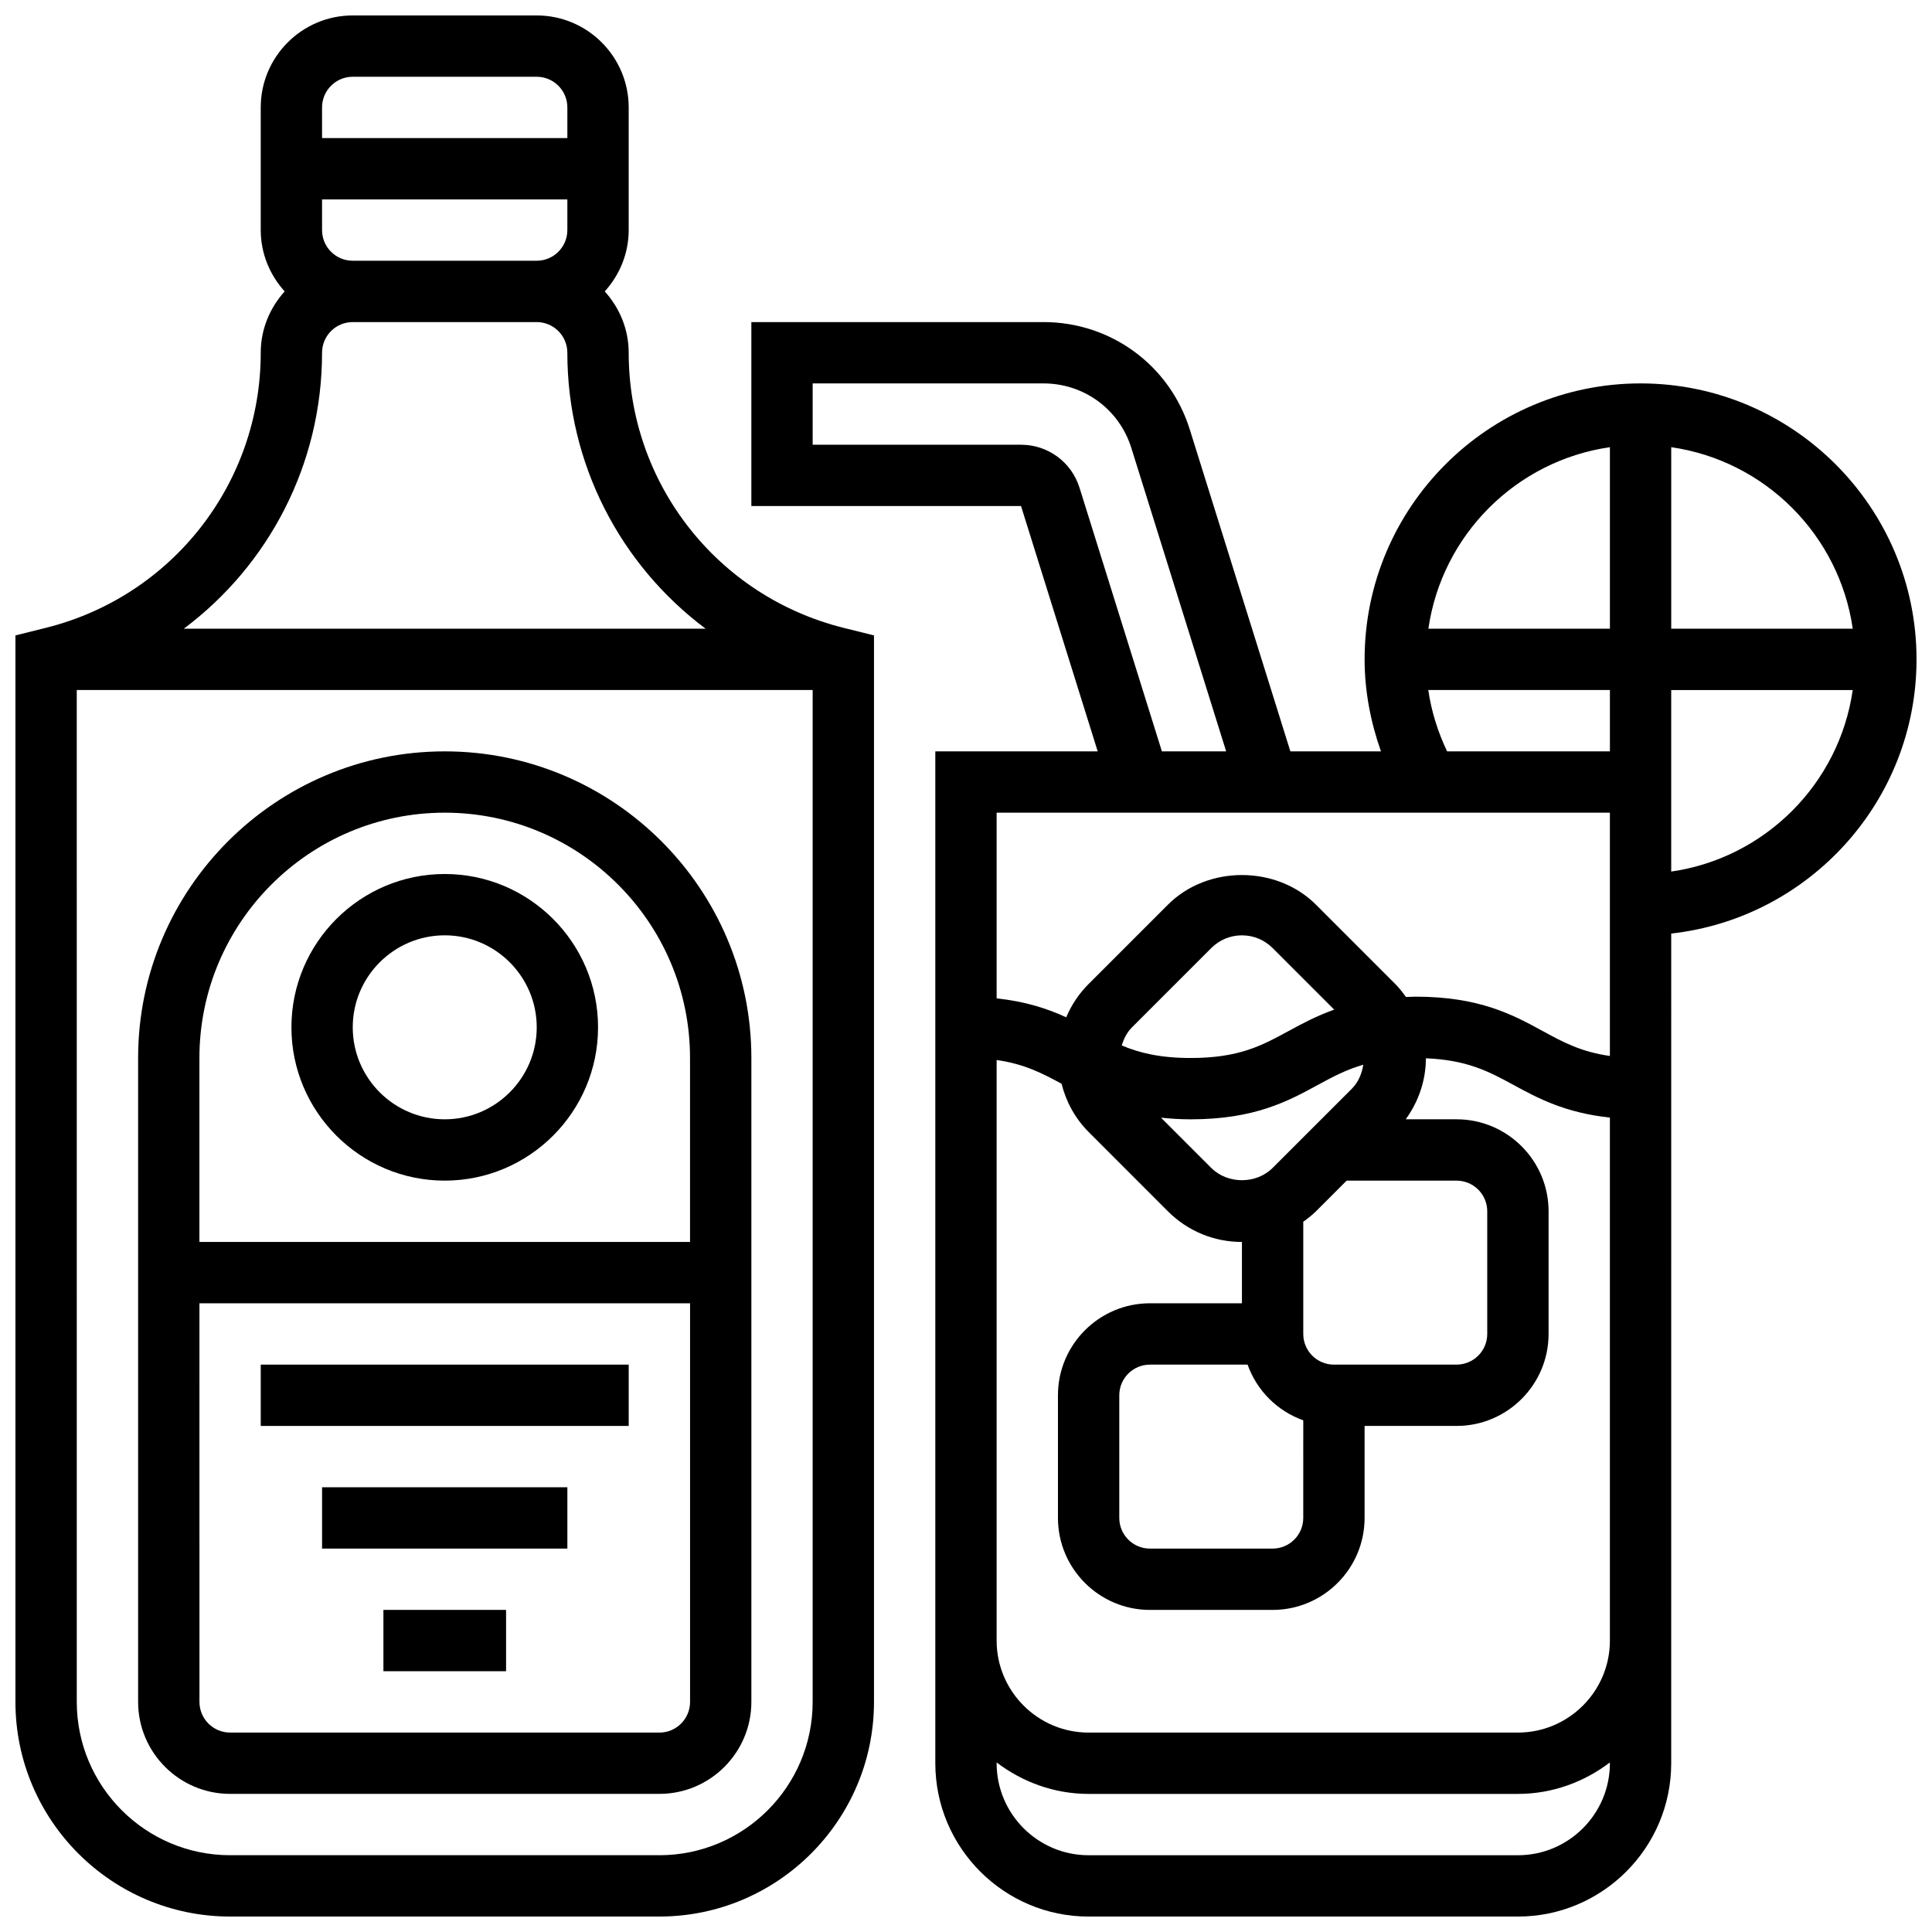
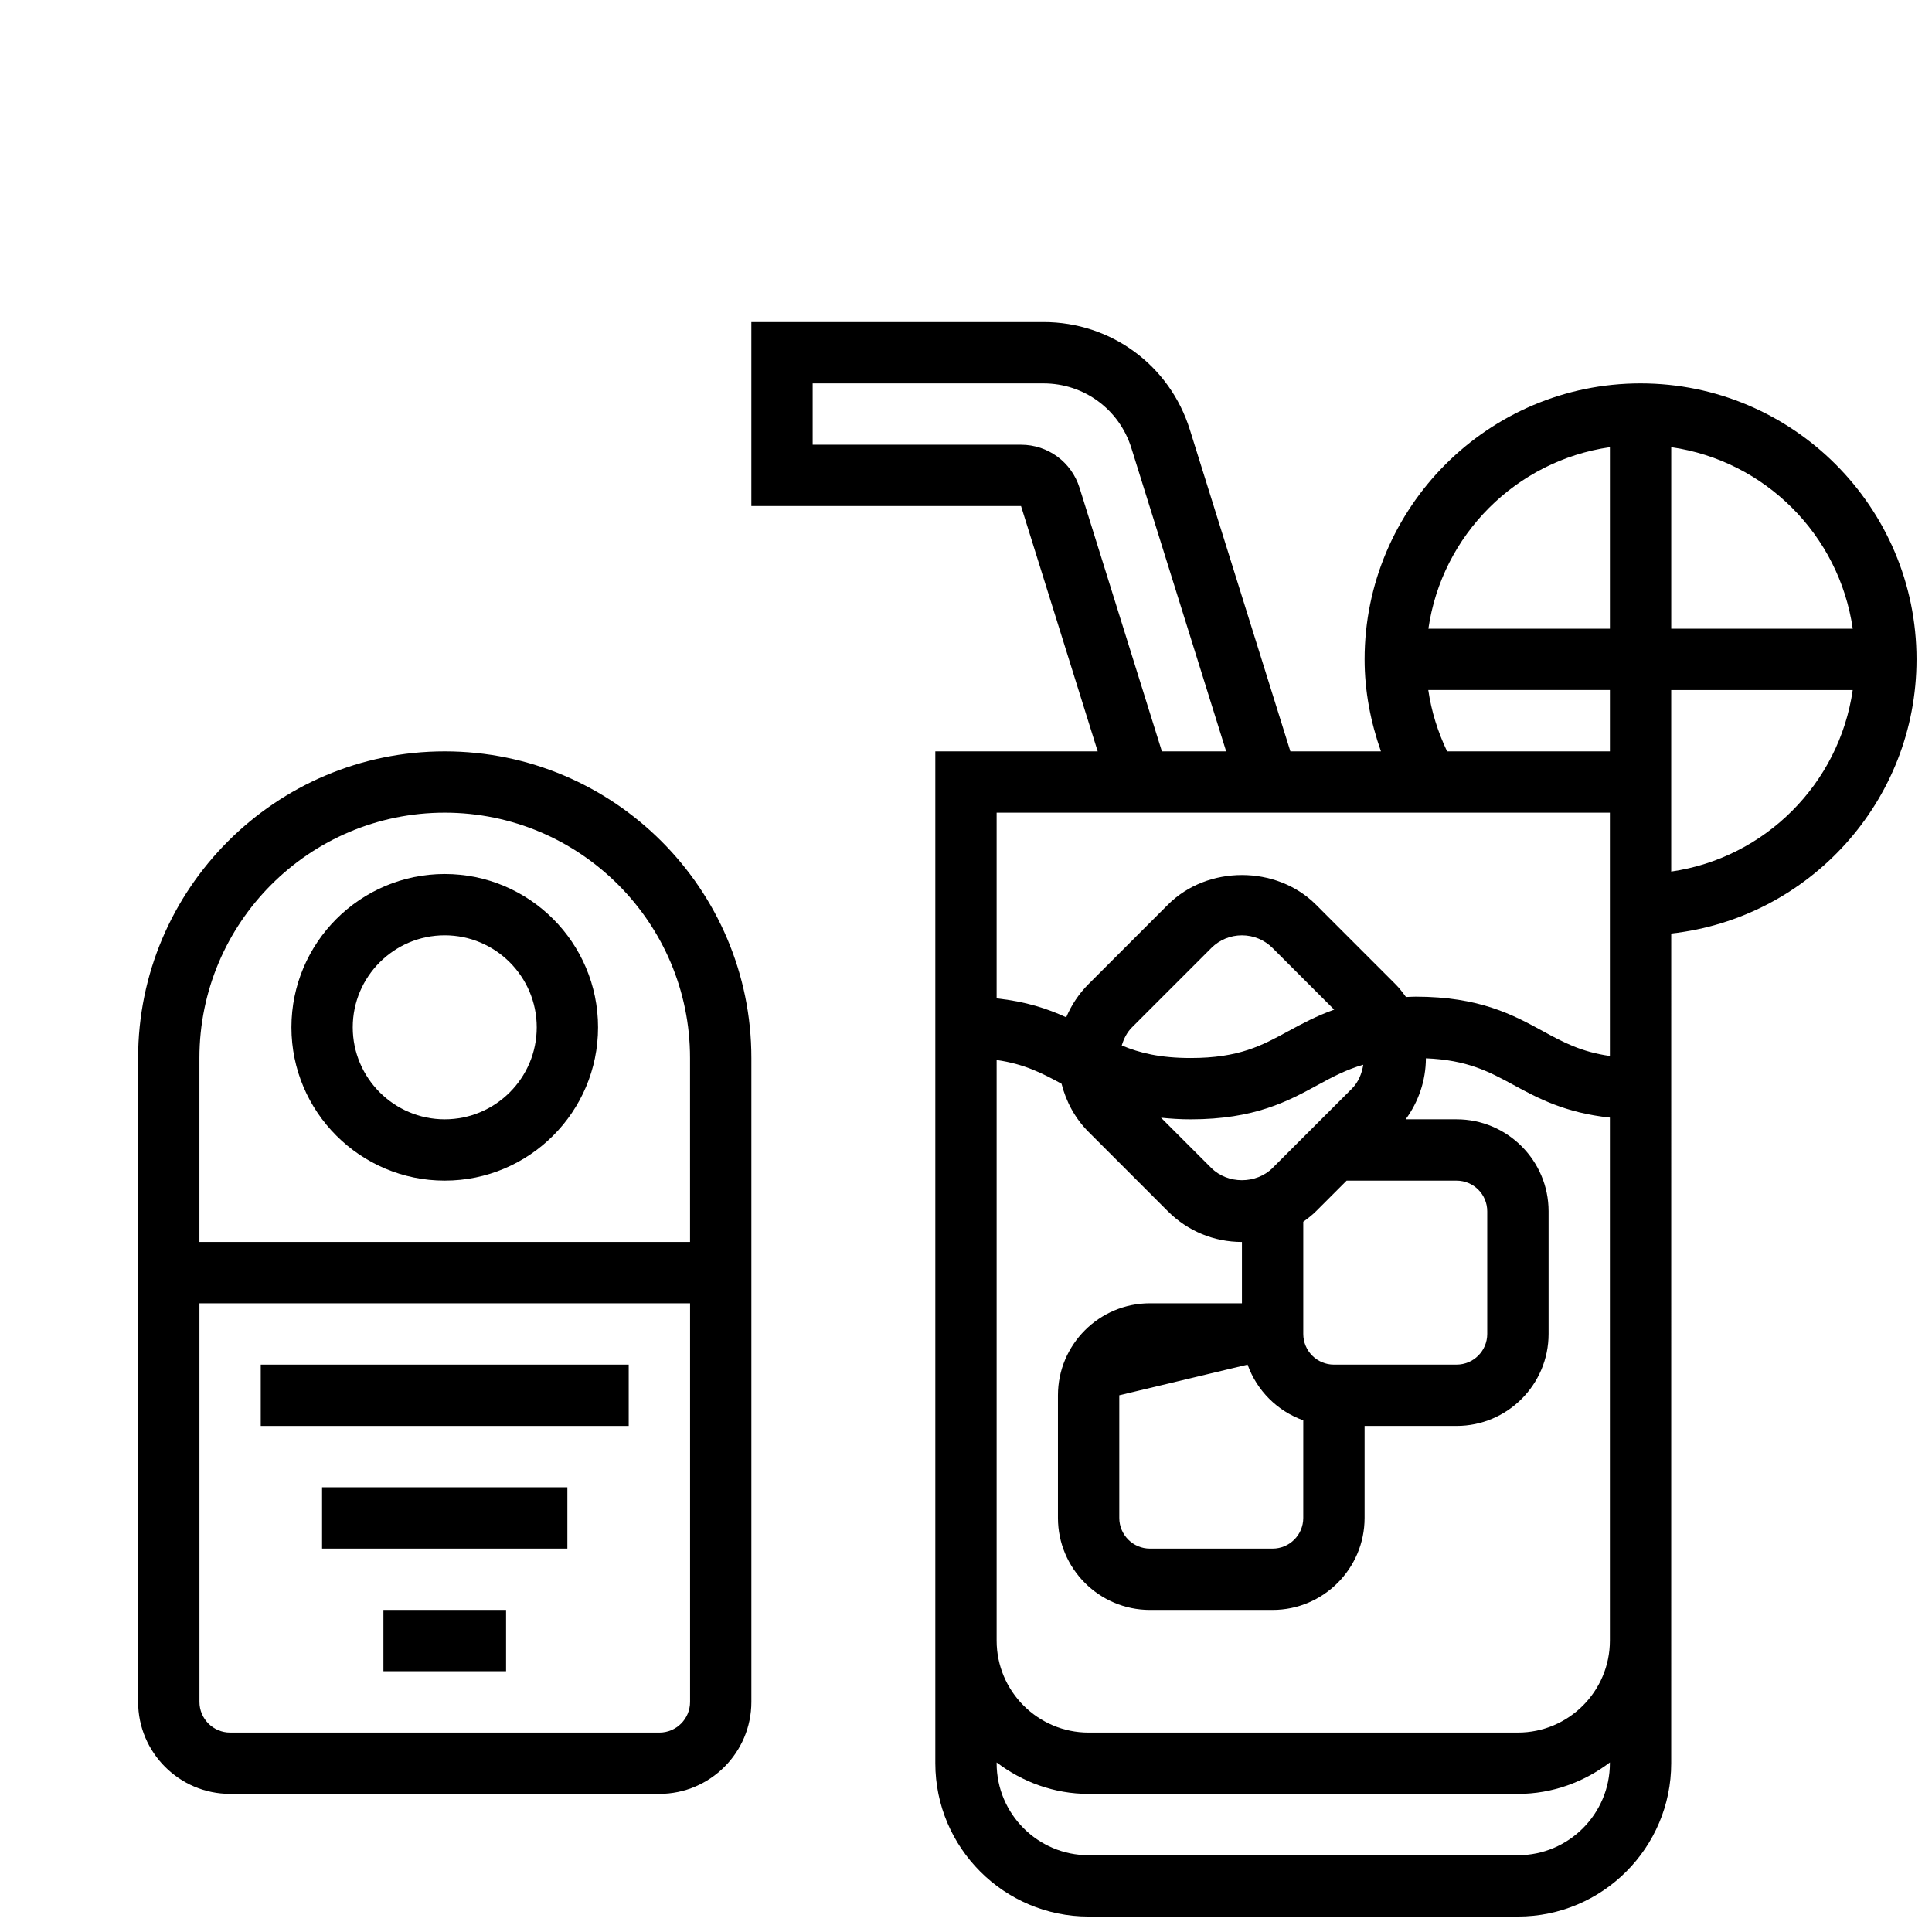
<svg xmlns="http://www.w3.org/2000/svg" width="800px" height="800px" version="1.1" viewBox="144 144 512 512">
  <defs>
    <clipPath id="b">
      <path d="m148.09 148.09h227.91v503.81h-227.91z" />
    </clipPath>
    <clipPath id="a">
      <path d="m343 229h308.9v422.9h-308.9z" />
    </clipPath>
  </defs>
  <g clip-path="url(#b)">
-     <path d="m310.61 237.48c0-6.266-2.445-11.93-6.34-16.25 3.894-4.324 6.34-9.988 6.34-16.254v-32.504c0-13.441-10.938-24.379-24.379-24.379h-48.754c-13.441 0-24.379 10.938-24.379 24.379v32.504c0 6.266 2.445 11.93 6.34 16.25-3.894 4.324-6.34 9.988-6.34 16.254 0 34.535-23.402 64.512-56.898 72.891l-8.109 2.019v282.63c0 31.359 25.523 56.883 56.883 56.883h113.76c31.359 0 56.883-25.523 56.883-56.883v-282.63l-8.102-2.016c-33.504-8.383-56.906-38.359-56.906-72.895zm-81.262-32.504v-8.129h65.008v8.125c0 4.484-3.641 8.125-8.125 8.125h-48.754c-4.488 0.004-8.129-3.637-8.129-8.121zm8.129-40.633h48.754c4.484 0 8.125 3.641 8.125 8.125v8.125h-65.008v-8.121c0-4.488 3.641-8.129 8.129-8.129zm-8.129 73.137c0-4.484 3.641-8.125 8.125-8.125h48.754c4.484 0 8.125 3.641 8.125 8.125 0 29.539 14.113 56.289 36.648 73.133h-138.29c22.523-16.844 36.637-43.59 36.637-73.133zm89.387 398.17h-113.76c-22.402 0-40.629-18.227-40.629-40.629l-0.004-268.16h195.02v268.16c0 22.406-18.227 40.633-40.629 40.633z" />
-   </g>
+     </g>
  <path d="m261.86 343.12c-44.805 0-81.258 36.453-81.258 81.258v170.64c0 13.441 10.938 24.379 24.379 24.379h113.76c13.441 0 24.379-10.938 24.379-24.379v-170.64c0-44.805-36.453-81.258-81.262-81.258zm56.883 260.03h-113.76c-4.484 0-8.125-3.641-8.125-8.125l-0.004-105.64h130.02v105.64c0 4.488-3.641 8.129-8.125 8.129zm8.125-130.02h-130.02v-48.754c0-35.844 29.164-65.008 65.008-65.008s65.008 29.164 65.008 65.008z" />
  <path d="m261.86 375.62c-22.402 0-40.629 18.227-40.629 40.629s18.227 40.629 40.629 40.629c22.402 0 40.629-18.227 40.629-40.629 0.004-22.402-18.223-40.629-40.629-40.629zm0 65.008c-13.441 0-24.379-10.938-24.379-24.379s10.938-24.379 24.379-24.379c13.441 0 24.379 10.938 24.379 24.379s-10.938 24.379-24.379 24.379z" />
  <path d="m213.1 505.64h97.512v16.25h-97.512z" />
  <path d="m229.35 538.14h65.008v16.25h-65.008z" />
  <path d="m245.61 570.64h32.504v16.25h-32.504z" />
  <g clip-path="url(#a)">
-     <path d="m651.9 318.74c0-40.328-32.805-73.133-73.133-73.133s-73.133 32.805-73.133 73.133c0 8.352 1.578 16.578 4.332 24.379h-24.004l-26.637-85.242c-5.312-17.066-20.906-28.523-38.777-28.523h-77.434v48.754h71.469l20.316 65.008-43.031 0.004v268.16c0 22.402 18.227 40.629 40.629 40.629h113.76c22.402 0 40.629-18.227 40.629-40.629l0.004-219.88c36.512-4.055 65.008-35.074 65.008-72.656zm-16.902-8.125h-48.105v-48.105c24.859 3.582 44.523 23.246 48.105 48.105zm-64.355-48.105v48.105h-48.105c3.582-24.859 23.246-44.523 48.105-48.105zm-48.133 64.355h48.133v16.25h-43.148c-2.445-5.141-4.168-10.602-4.984-16.25zm-92.422-53.605c-2.137-6.816-8.371-11.402-15.512-11.402h-55.211v-16.25h61.18c10.727 0 20.078 6.875 23.273 17.105l25.129 80.406h-17.031zm140.55 86.109v64.473c-7.637-1.082-12.449-3.68-17.789-6.598-7.832-4.273-16.723-9.117-33.691-9.117-0.91 0-1.699 0.066-2.559 0.09-0.871-1.203-1.77-2.391-2.844-3.453l-21.012-21.016c-10.473-10.473-28.758-10.473-39.23 0l-21.016 21.016c-2.574 2.574-4.566 5.574-5.941 8.832-4.867-2.25-10.668-4.184-18.438-5.016v-49.211zm-96.016 146.27c2.453 6.883 7.875 12.301 14.758 14.758l-0.004 25.871c0 4.484-3.641 8.125-8.125 8.125h-32.504c-4.484 0-8.125-3.641-8.125-8.125v-32.504c0-4.484 3.641-8.125 8.125-8.125zm22.883 0c-4.484 0-8.125-3.641-8.125-8.125v-29.742c1.172-0.852 2.324-1.723 3.363-2.762l8.125-8.125 29.141-0.004c4.484 0 8.125 3.641 8.125 8.125v32.504c0 4.484-3.641 8.125-8.125 8.125zm-16.254-52.121c-4.348 4.332-11.906 4.332-16.25 0l-13.32-13.32c2.438 0.254 5.004 0.434 7.875 0.434 16.969 0 25.855-4.844 33.691-9.117 3.859-2.106 7.469-4.031 12.035-5.356-0.383 2.371-1.285 4.606-3.016 6.348zm-39.973-32.461c0.543-1.781 1.355-3.453 2.707-4.801l21.016-21.016c2.176-2.172 5.051-3.367 8.125-3.367 3.07 0 5.949 1.195 8.125 3.363l16.324 16.324c-4.688 1.676-8.531 3.731-12.109 5.68-7.027 3.832-13.09 7.137-25.91 7.137-8.176 0-13.594-1.355-18.277-3.32zm104.98 214.6h-113.76c-13.441 0-24.379-10.938-24.379-24.379v-0.211c6.809 5.16 15.195 8.336 24.379 8.336h113.76c9.184 0 17.566-3.176 24.379-8.336v0.211c0 13.441-10.938 24.379-24.379 24.379zm0-32.504h-113.76c-13.441 0-24.379-10.938-24.379-24.379v-153.86c7.356 1.047 12.09 3.512 17.203 6.289 1.211 4.785 3.602 9.207 7.176 12.781l21.012 21.023c5.242 5.242 12.207 8.125 19.617 8.125v16.25h-24.379c-13.441 0-24.379 10.938-24.379 24.379v32.504c0 13.441 10.938 24.379 24.379 24.379h32.504c13.441 0 24.379-10.938 24.379-24.379v-24.379h24.379c13.441 0 24.379-10.938 24.379-24.379v-32.504c0-13.441-10.938-24.379-24.379-24.379h-13.488c3.414-4.68 5.332-10.254 5.356-16.164 10.961 0.445 16.699 3.512 23.199 7.047 6.461 3.527 13.715 7.402 25.562 8.664v138.6c0 13.441-10.938 24.379-24.379 24.379zm40.629-228.18v-48.102h48.105c-3.582 24.855-23.246 44.52-48.105 48.102z" />
+     <path d="m651.9 318.74c0-40.328-32.805-73.133-73.133-73.133s-73.133 32.805-73.133 73.133c0 8.352 1.578 16.578 4.332 24.379h-24.004l-26.637-85.242c-5.312-17.066-20.906-28.523-38.777-28.523h-77.434v48.754h71.469l20.316 65.008-43.031 0.004v268.16c0 22.402 18.227 40.629 40.629 40.629h113.76c22.402 0 40.629-18.227 40.629-40.629l0.004-219.88c36.512-4.055 65.008-35.074 65.008-72.656zm-16.902-8.125h-48.105v-48.105c24.859 3.582 44.523 23.246 48.105 48.105zm-64.355-48.105v48.105h-48.105c3.582-24.859 23.246-44.523 48.105-48.105zm-48.133 64.355h48.133v16.25h-43.148c-2.445-5.141-4.168-10.602-4.984-16.25zm-92.422-53.605c-2.137-6.816-8.371-11.402-15.512-11.402h-55.211v-16.25h61.18c10.727 0 20.078 6.875 23.273 17.105l25.129 80.406h-17.031zm140.55 86.109v64.473c-7.637-1.082-12.449-3.68-17.789-6.598-7.832-4.273-16.723-9.117-33.691-9.117-0.91 0-1.699 0.066-2.559 0.09-0.871-1.203-1.77-2.391-2.844-3.453l-21.012-21.016c-10.473-10.473-28.758-10.473-39.23 0l-21.016 21.016c-2.574 2.574-4.566 5.574-5.941 8.832-4.867-2.25-10.668-4.184-18.438-5.016v-49.211zm-96.016 146.27c2.453 6.883 7.875 12.301 14.758 14.758l-0.004 25.871c0 4.484-3.641 8.125-8.125 8.125h-32.504c-4.484 0-8.125-3.641-8.125-8.125v-32.504zm22.883 0c-4.484 0-8.125-3.641-8.125-8.125v-29.742c1.172-0.852 2.324-1.723 3.363-2.762l8.125-8.125 29.141-0.004c4.484 0 8.125 3.641 8.125 8.125v32.504c0 4.484-3.641 8.125-8.125 8.125zm-16.254-52.121c-4.348 4.332-11.906 4.332-16.25 0l-13.32-13.32c2.438 0.254 5.004 0.434 7.875 0.434 16.969 0 25.855-4.844 33.691-9.117 3.859-2.106 7.469-4.031 12.035-5.356-0.383 2.371-1.285 4.606-3.016 6.348zm-39.973-32.461c0.543-1.781 1.355-3.453 2.707-4.801l21.016-21.016c2.176-2.172 5.051-3.367 8.125-3.367 3.07 0 5.949 1.195 8.125 3.363l16.324 16.324c-4.688 1.676-8.531 3.731-12.109 5.68-7.027 3.832-13.09 7.137-25.91 7.137-8.176 0-13.594-1.355-18.277-3.32zm104.98 214.6h-113.76c-13.441 0-24.379-10.938-24.379-24.379v-0.211c6.809 5.16 15.195 8.336 24.379 8.336h113.76c9.184 0 17.566-3.176 24.379-8.336v0.211c0 13.441-10.938 24.379-24.379 24.379zm0-32.504h-113.76c-13.441 0-24.379-10.938-24.379-24.379v-153.86c7.356 1.047 12.09 3.512 17.203 6.289 1.211 4.785 3.602 9.207 7.176 12.781l21.012 21.023c5.242 5.242 12.207 8.125 19.617 8.125v16.25h-24.379c-13.441 0-24.379 10.938-24.379 24.379v32.504c0 13.441 10.938 24.379 24.379 24.379h32.504c13.441 0 24.379-10.938 24.379-24.379v-24.379h24.379c13.441 0 24.379-10.938 24.379-24.379v-32.504c0-13.441-10.938-24.379-24.379-24.379h-13.488c3.414-4.68 5.332-10.254 5.356-16.164 10.961 0.445 16.699 3.512 23.199 7.047 6.461 3.527 13.715 7.402 25.562 8.664v138.6c0 13.441-10.938 24.379-24.379 24.379zm40.629-228.18v-48.102h48.105c-3.582 24.855-23.246 44.52-48.105 48.102z" />
  </g>
</svg>